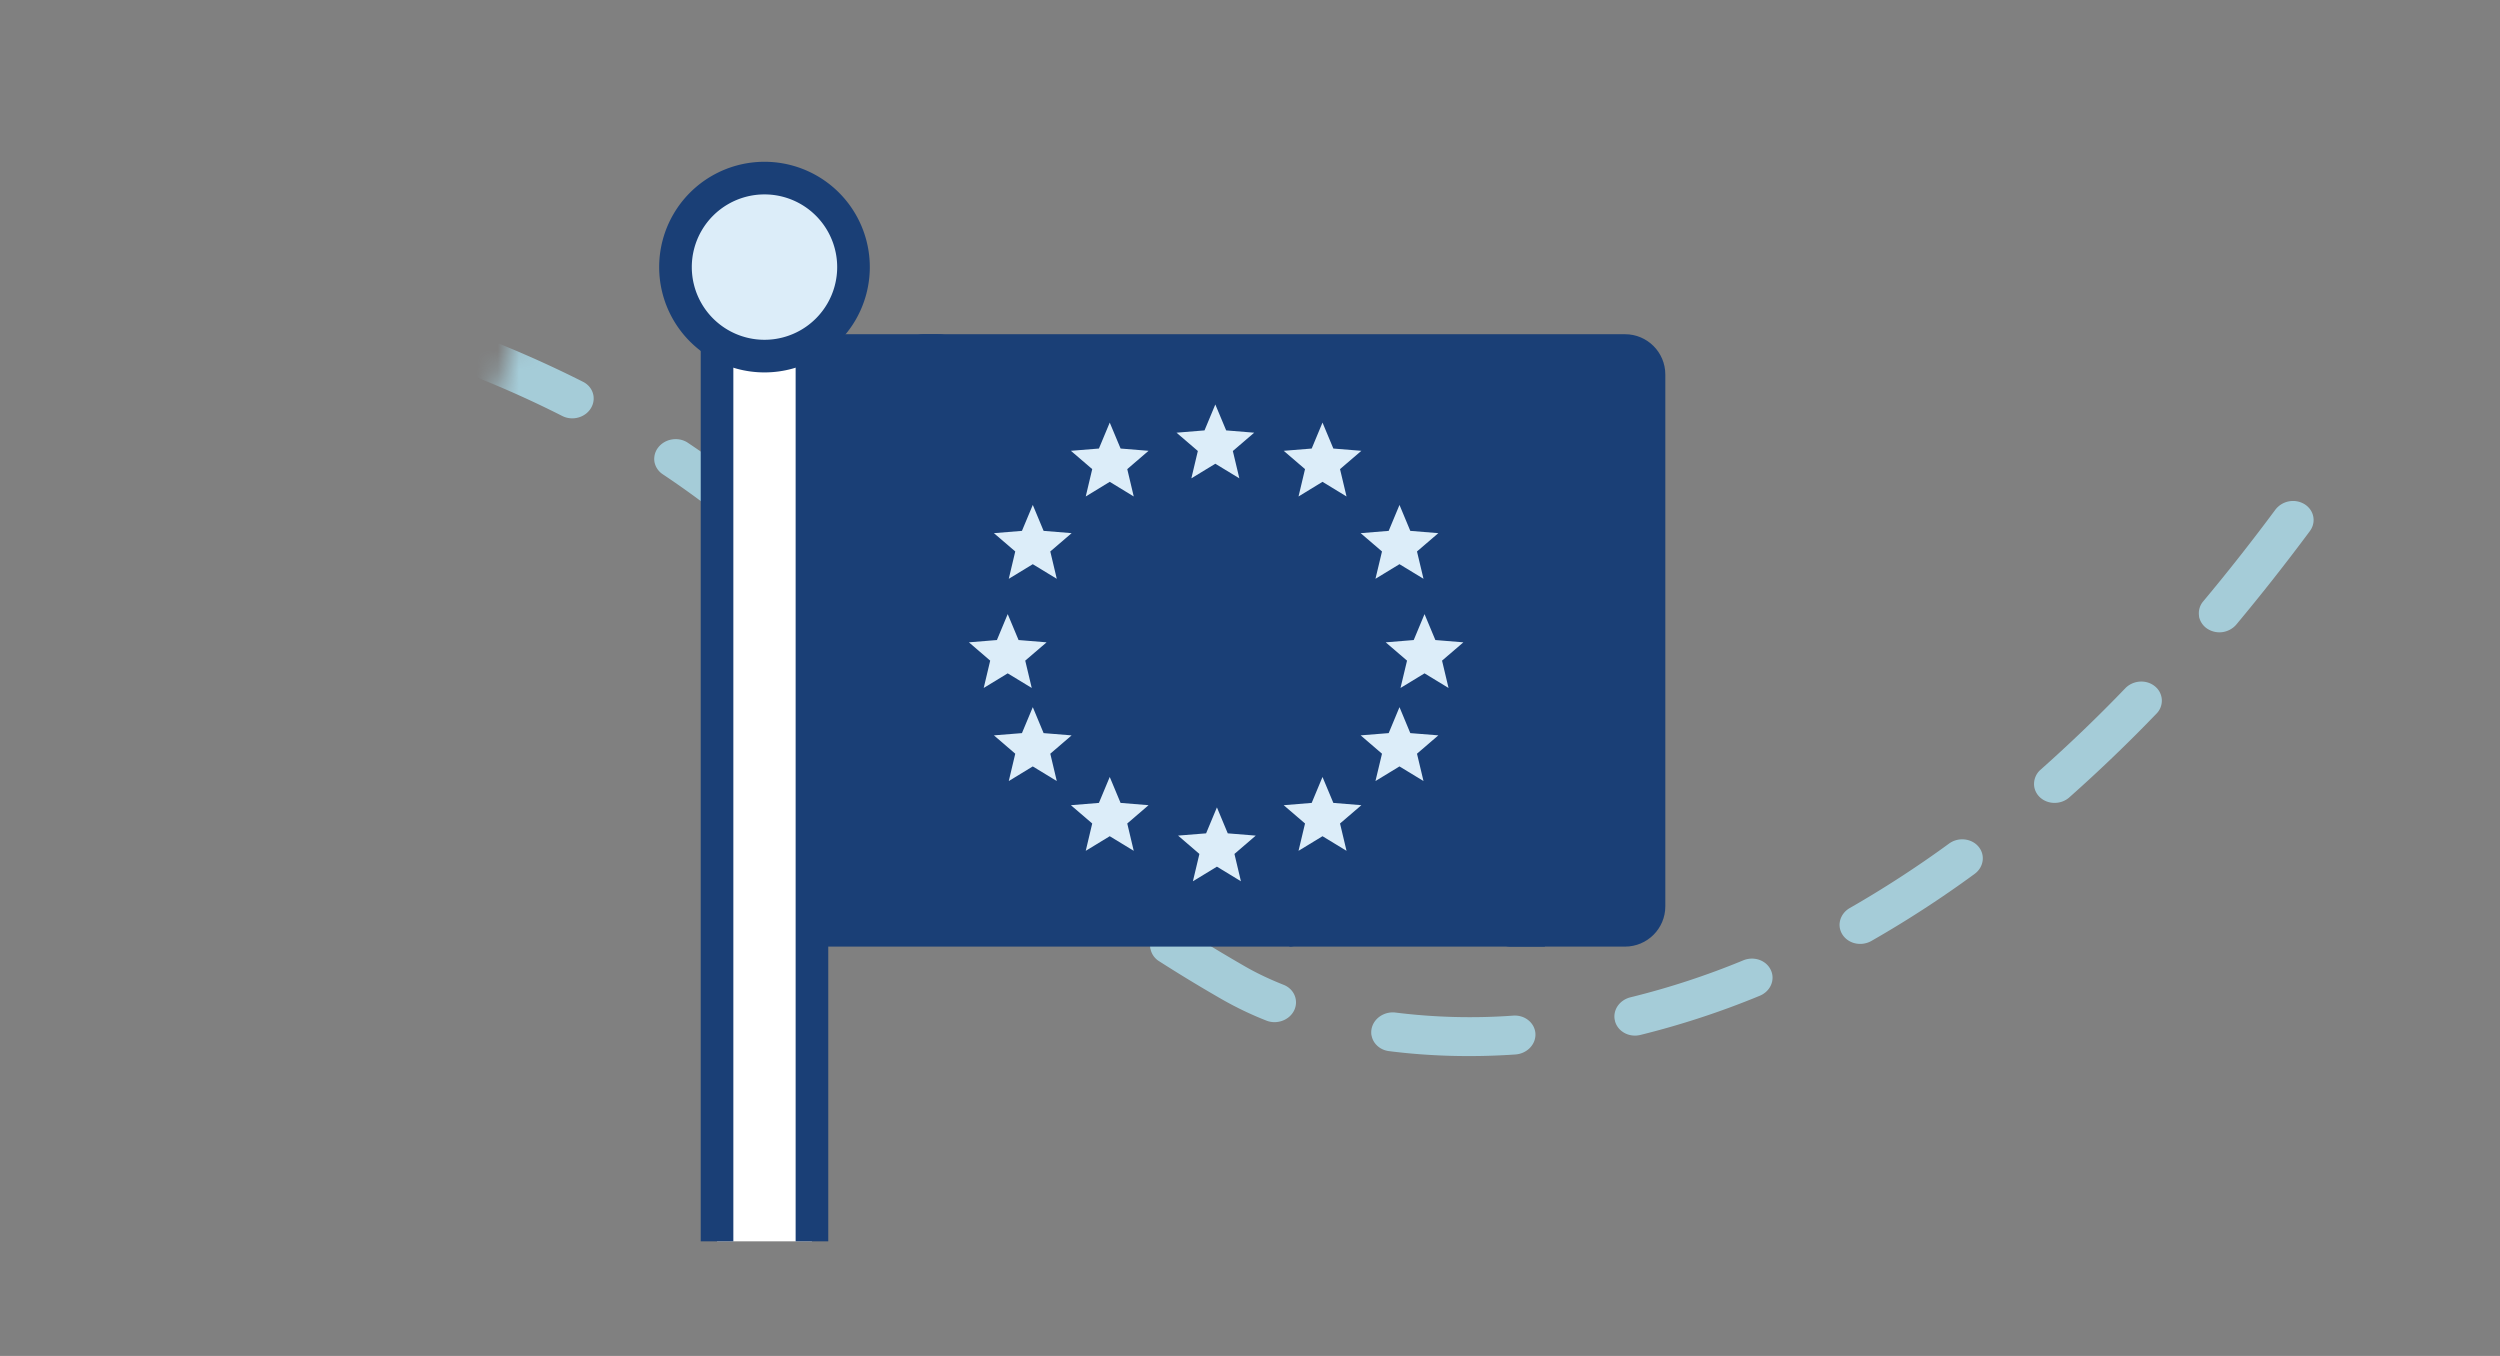
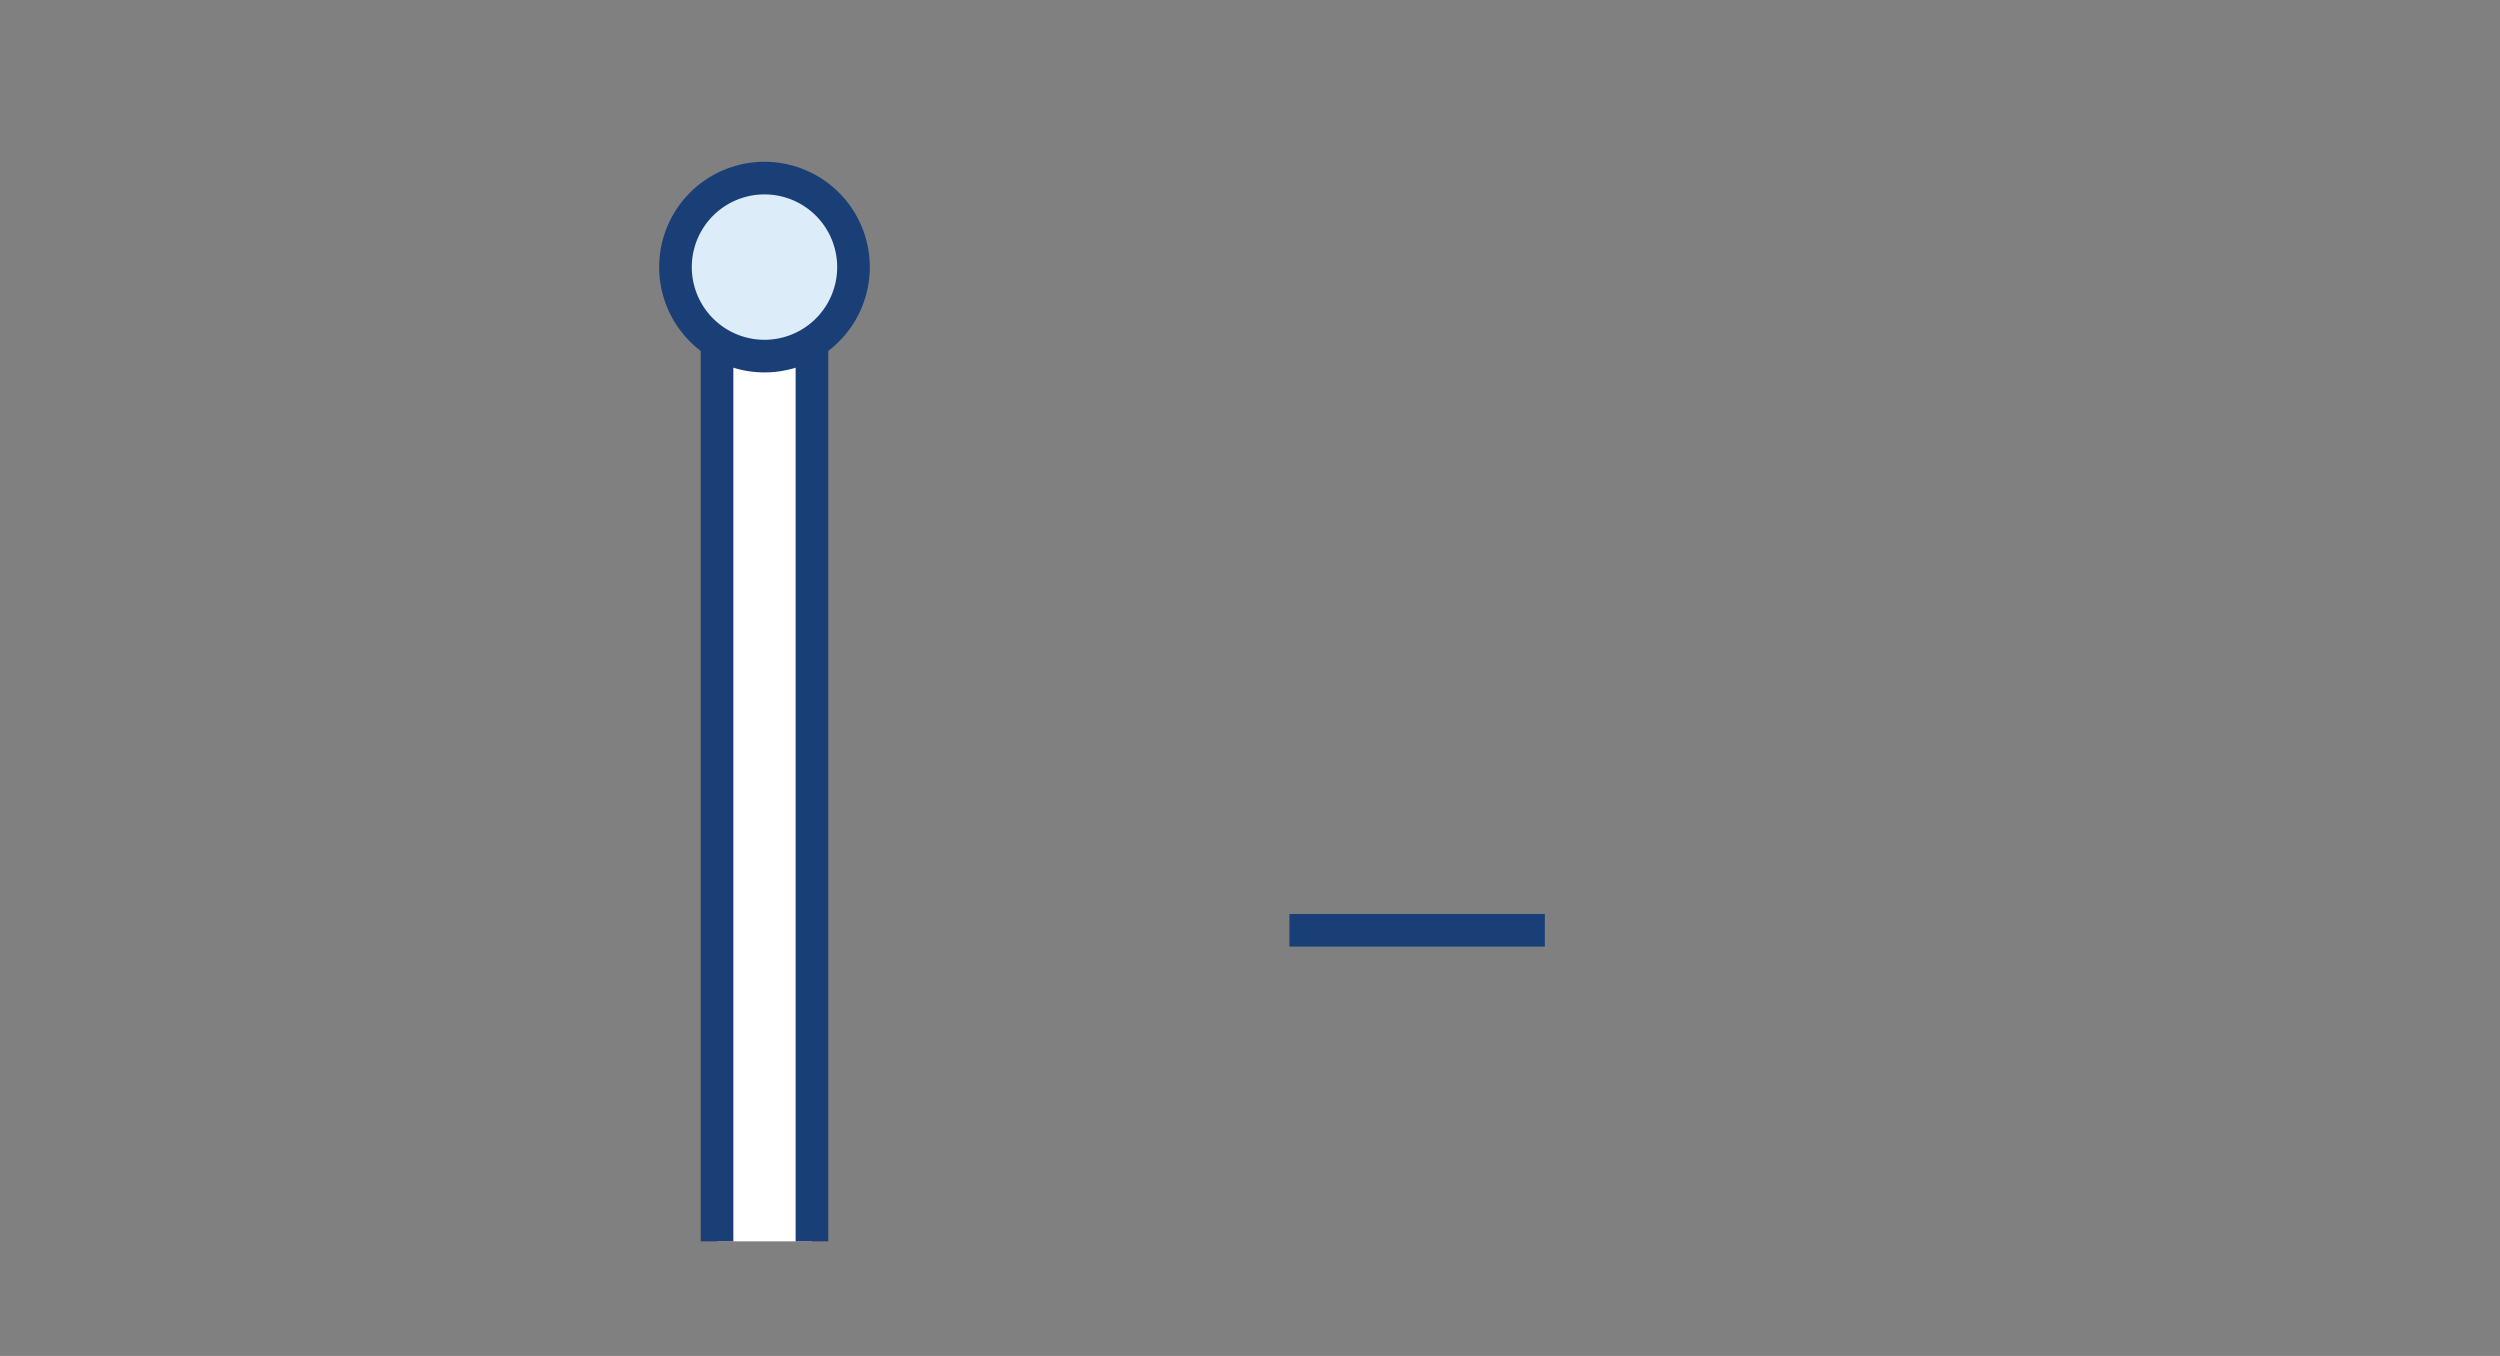
<svg xmlns="http://www.w3.org/2000/svg" width="118" height="64" fill="none">
  <rect width="100%" height="100%" fill="#808080" stroke="none" />
  <g clip-path="url(#a)">
    <mask id="b" style="mask-type:alpha" maskUnits="userSpaceOnUse" x="3" y="-5" width="137" height="80">
      <path d="M32-5h107.5v79.5H3L32-5z" fill="#fff" />
    </mask>
    <g mask="url(#b)">
-       <path d="M-1.641 12.781c-.009-.063-.017-.122-.016-.187.022-.506.484-.91 1.03-.9 1.982.028 3.948.13 5.843.295.542.047.932.493.87 1-.062.503-.553.874-1.1.828a82.266 82.266 0 0 0-5.691-.289c-.477-.01-.86-.327-.94-.741l.004-.006zm11.476 1.017a.87.87 0 0 1 .004-.338c.108-.5.635-.83 1.167-.74 1.947.33 3.865.742 5.697 1.226.524.137.817.643.658 1.13-.16.489-.713.771-1.237.634a62.24 62.24 0 0 0-5.51-1.186c-.416-.068-.716-.365-.78-.73v.004zm11.037 2.927a.837.837 0 0 1 .066-.512c.217-.468.797-.699 1.298-.507a53.098 53.098 0 0 1 5.283 2.315c.478.24.643.796.373 1.244-.27.447-.875.611-1.352.37a50.01 50.01 0 0 0-5.08-2.227.902.902 0 0 1-.588-.678v-.005zm10.021 5.092a.88.88 0 0 1 .18-.703c.326-.413.949-.51 1.388-.219a45.352 45.352 0 0 1 4.508 3.44.868.868 0 0 1 .024 1.296c-.38.37-1.009.394-1.4.05a42.106 42.106 0 0 0-4.313-3.297.896.896 0 0 1-.388-.576l.001.01zm8.317 7.234a.901.901 0 0 1 .348-.873c.422-.33 1.048-.285 1.396.103 1.124 1.248 2.238 2.61 3.499 4.278.31.411.197.985-.254 1.282-.45.296-1.069.203-1.38-.208-1.234-1.626-2.313-2.95-3.407-4.16a.837.837 0 0 1-.207-.421h.005zm6.779 8.527a.908.908 0 0 1 .375-.892c.433-.317 1.058-.248 1.392.146 1.246 1.49 2.43 2.703 3.721 3.814.397.344.41.92.034 1.294-.375.373-1.002.402-1.399.058-1.37-1.178-2.618-2.456-3.93-4.026a.831.831 0 0 1-.19-.4l-.003.005zm8.307 7.202a.885.885 0 0 1 .168-.688c.32-.417.935-.527 1.384-.241.87.553 1.82 1.132 2.905 1.757.543.315 1.163.61 1.835.876.497.197.72.735.497 1.204-.223.464-.814.682-1.311.485a16.216 16.216 0 0 1-2.093-1.002 71.948 71.948 0 0 1-2.975-1.804.888.888 0 0 1-.404-.583l-.006-.004zm10.439 4.099a.894.894 0 0 1 0-.3c.087-.502.596-.852 1.135-.786a28.34 28.34 0 0 0 5.557.144c.546-.036 1.012.34 1.045.848.028.505-.389.944-.939.986-2.039.14-4.048.087-5.974-.158-.427-.053-.754-.36-.82-.735h-.004zm11.479-.75c-.088-.468.235-.932.744-1.056a37.23 37.23 0 0 0 5.327-1.746c.503-.206 1.086-.003 1.299.463.217.46-.02 1.005-.528 1.212a39.68 39.68 0 0 1-5.63 1.847c-.532.132-1.067-.161-1.198-.652a.261.261 0 0 0-.014-.063v-.004zm10.628-4.32c-.069-.36.11-.745.468-.95a50.775 50.775 0 0 0 4.683-3.04c.433-.318 1.057-.254 1.39.14.334.394.251.973-.182 1.29a51.3 51.3 0 0 1-4.871 3.164c-.47.266-1.078.14-1.361-.293a.856.856 0 0 1-.128-.316l.001.005zm9.178-6.653a.894.894 0 0 1 .3-.83 70.11 70.11 0 0 0 3.994-3.84c.369-.382.994-.425 1.399-.091a.867.867 0 0 1 .069 1.293 72.47 72.47 0 0 1-4.11 3.948c-.398.354-1.025.346-1.399-.015a.879.879 0 0 1-.253-.465zm7.779-8.053a.87.87 0 0 1 .198-.725 95.794 95.794 0 0 0 3.403-4.324 1.05 1.05 0 0 1 1.378-.254c.448.281.56.848.246 1.27a99.786 99.786 0 0 1-3.472 4.411 1.05 1.05 0 0 1-1.393.178.911.911 0 0 1-.366-.56l.006.004z" fill="#A5CCD8" />
      <g clip-path="url(#c)">
-         <path d="M60.86 43.91H36.97V16.545h40.863V43.91H60.86z" fill="#1A3F76" />
        <path d="M72.917 43.91H60.86" stroke="#1A3F76" stroke-width="1.54" stroke-miterlimit="10" />
-         <path d="M43.563 16.545h33.14c.623 0 1.13.507 1.13 1.13V42.78c0 .624-.507 1.13-1.13 1.13h-5.409" stroke="#1A3F76" stroke-width="1.54" stroke-miterlimit="10" stroke-linecap="round" />
-         <path d="M60.86 43.91H38.1c-.624 0-1.13-.507-1.13-1.13V17.675c0-.624.506-1.13 1.13-1.13h6.236" stroke="#1A3F76" stroke-width="1.54" stroke-miterlimit="10" stroke-linecap="round" />
-         <path d="m56.231 22.578 1.132-.69 1.134.69-.307-1.29 1.008-.865-1.323-.108-.512-1.224-.51 1.224-1.322.108 1.007.864-.306 1.29zM61.29 23.434l1.132-.692 1.134.692-.307-1.292 1.008-.864-1.323-.107-.512-1.225-.51 1.225-1.322.107 1.007.864-.307 1.292zM65.23 26.029l-.308 1.29 1.133-.69 1.134.69-.307-1.29 1.007-.864-1.323-.108-.51-1.224-.51 1.224-1.324.108 1.008.864zM69.072 30.318l-1.323-.108-.511-1.224-.51 1.224-1.323.108 1.007.864-.308 1.29 1.134-.69 1.133.69-.306-1.29 1.007-.864zM66.566 34.603l-.51-1.226-.51 1.226-1.324.106 1.008.866-.308 1.29 1.133-.69 1.134.69-.307-1.29 1.007-.866-1.323-.106zM62.934 37.897l-.512-1.224-.51 1.224-1.322.108 1.007.864-.307 1.29 1.132-.69 1.134.69-.307-1.29 1.008-.864-1.323-.108zM57.95 39.334l-.511-1.226-.511 1.226-1.323.106 1.007.866-.307 1.29 1.134-.69 1.133.69-.306-1.29 1.006-.865-1.322-.107zM52.38 19.946l-.511 1.225-1.323.107 1.007.864-.306 1.292 1.133-.692 1.133.692-.306-1.292 1.005-.864-1.32-.107-.512-1.225zM47.614 27.32l1.133-.69 1.133.69-.306-1.291 1.007-.864-1.323-.108-.51-1.224-.512 1.224-1.323.108 1.007.864-.306 1.29zM47.564 31.782l1.134.69-.307-1.29 1.008-.864-1.323-.108-.512-1.224-.51 1.224-1.322.108 1.005.864-.306 1.29 1.133-.69zM50.581 34.71l-1.323-.107-.51-1.226-.512 1.226-1.323.106 1.007.866-.306 1.29 1.133-.69 1.133.69-.306-1.29 1.007-.866zM52.891 37.897l-.511-1.224-.511 1.224-1.323.108 1.007.864-.306 1.29 1.133-.69 1.133.69-.306-1.29 1.005-.864-1.32-.108z" fill="#DCEDF9" />
        <path d="M33.844 61.763V14.975c0-1.097.897-1.993 1.993-1.993h.495c1.096 0 1.992.896 1.992 1.993v60.237a1.998 1.998 0 0 1-1.992 1.993h-.495a1.998 1.998 0 0 1-1.993-1.993v-8.506" fill="#fff" />
        <path d="M33.844 61.763V14.975c0-1.097.897-1.993 1.993-1.993h.495c1.096 0 1.992.896 1.992 1.993v60.237a1.998 1.998 0 0 1-1.992 1.993h-.495a1.998 1.998 0 0 1-1.993-1.993v-8.506" stroke="#1A3F76" stroke-width="1.54" stroke-miterlimit="10" stroke-linecap="round" />
        <path d="M36.084 16.808a4.201 4.201 0 1 0 0-8.402 4.201 4.201 0 0 0 0 8.402z" fill="#DCEDF9" stroke="#1A3F76" stroke-width="1.54" stroke-miterlimit="10" />
      </g>
    </g>
  </g>
  <defs>
    <clipPath id="a">
      <path fill="#fff" d="M0 0h118v63.669H0z" />
    </clipPath>
    <clipPath id="c">
      <path fill="#fff" transform="translate(17 5)" d="M0 0h77v53.592H0z" />
    </clipPath>
  </defs>
</svg>